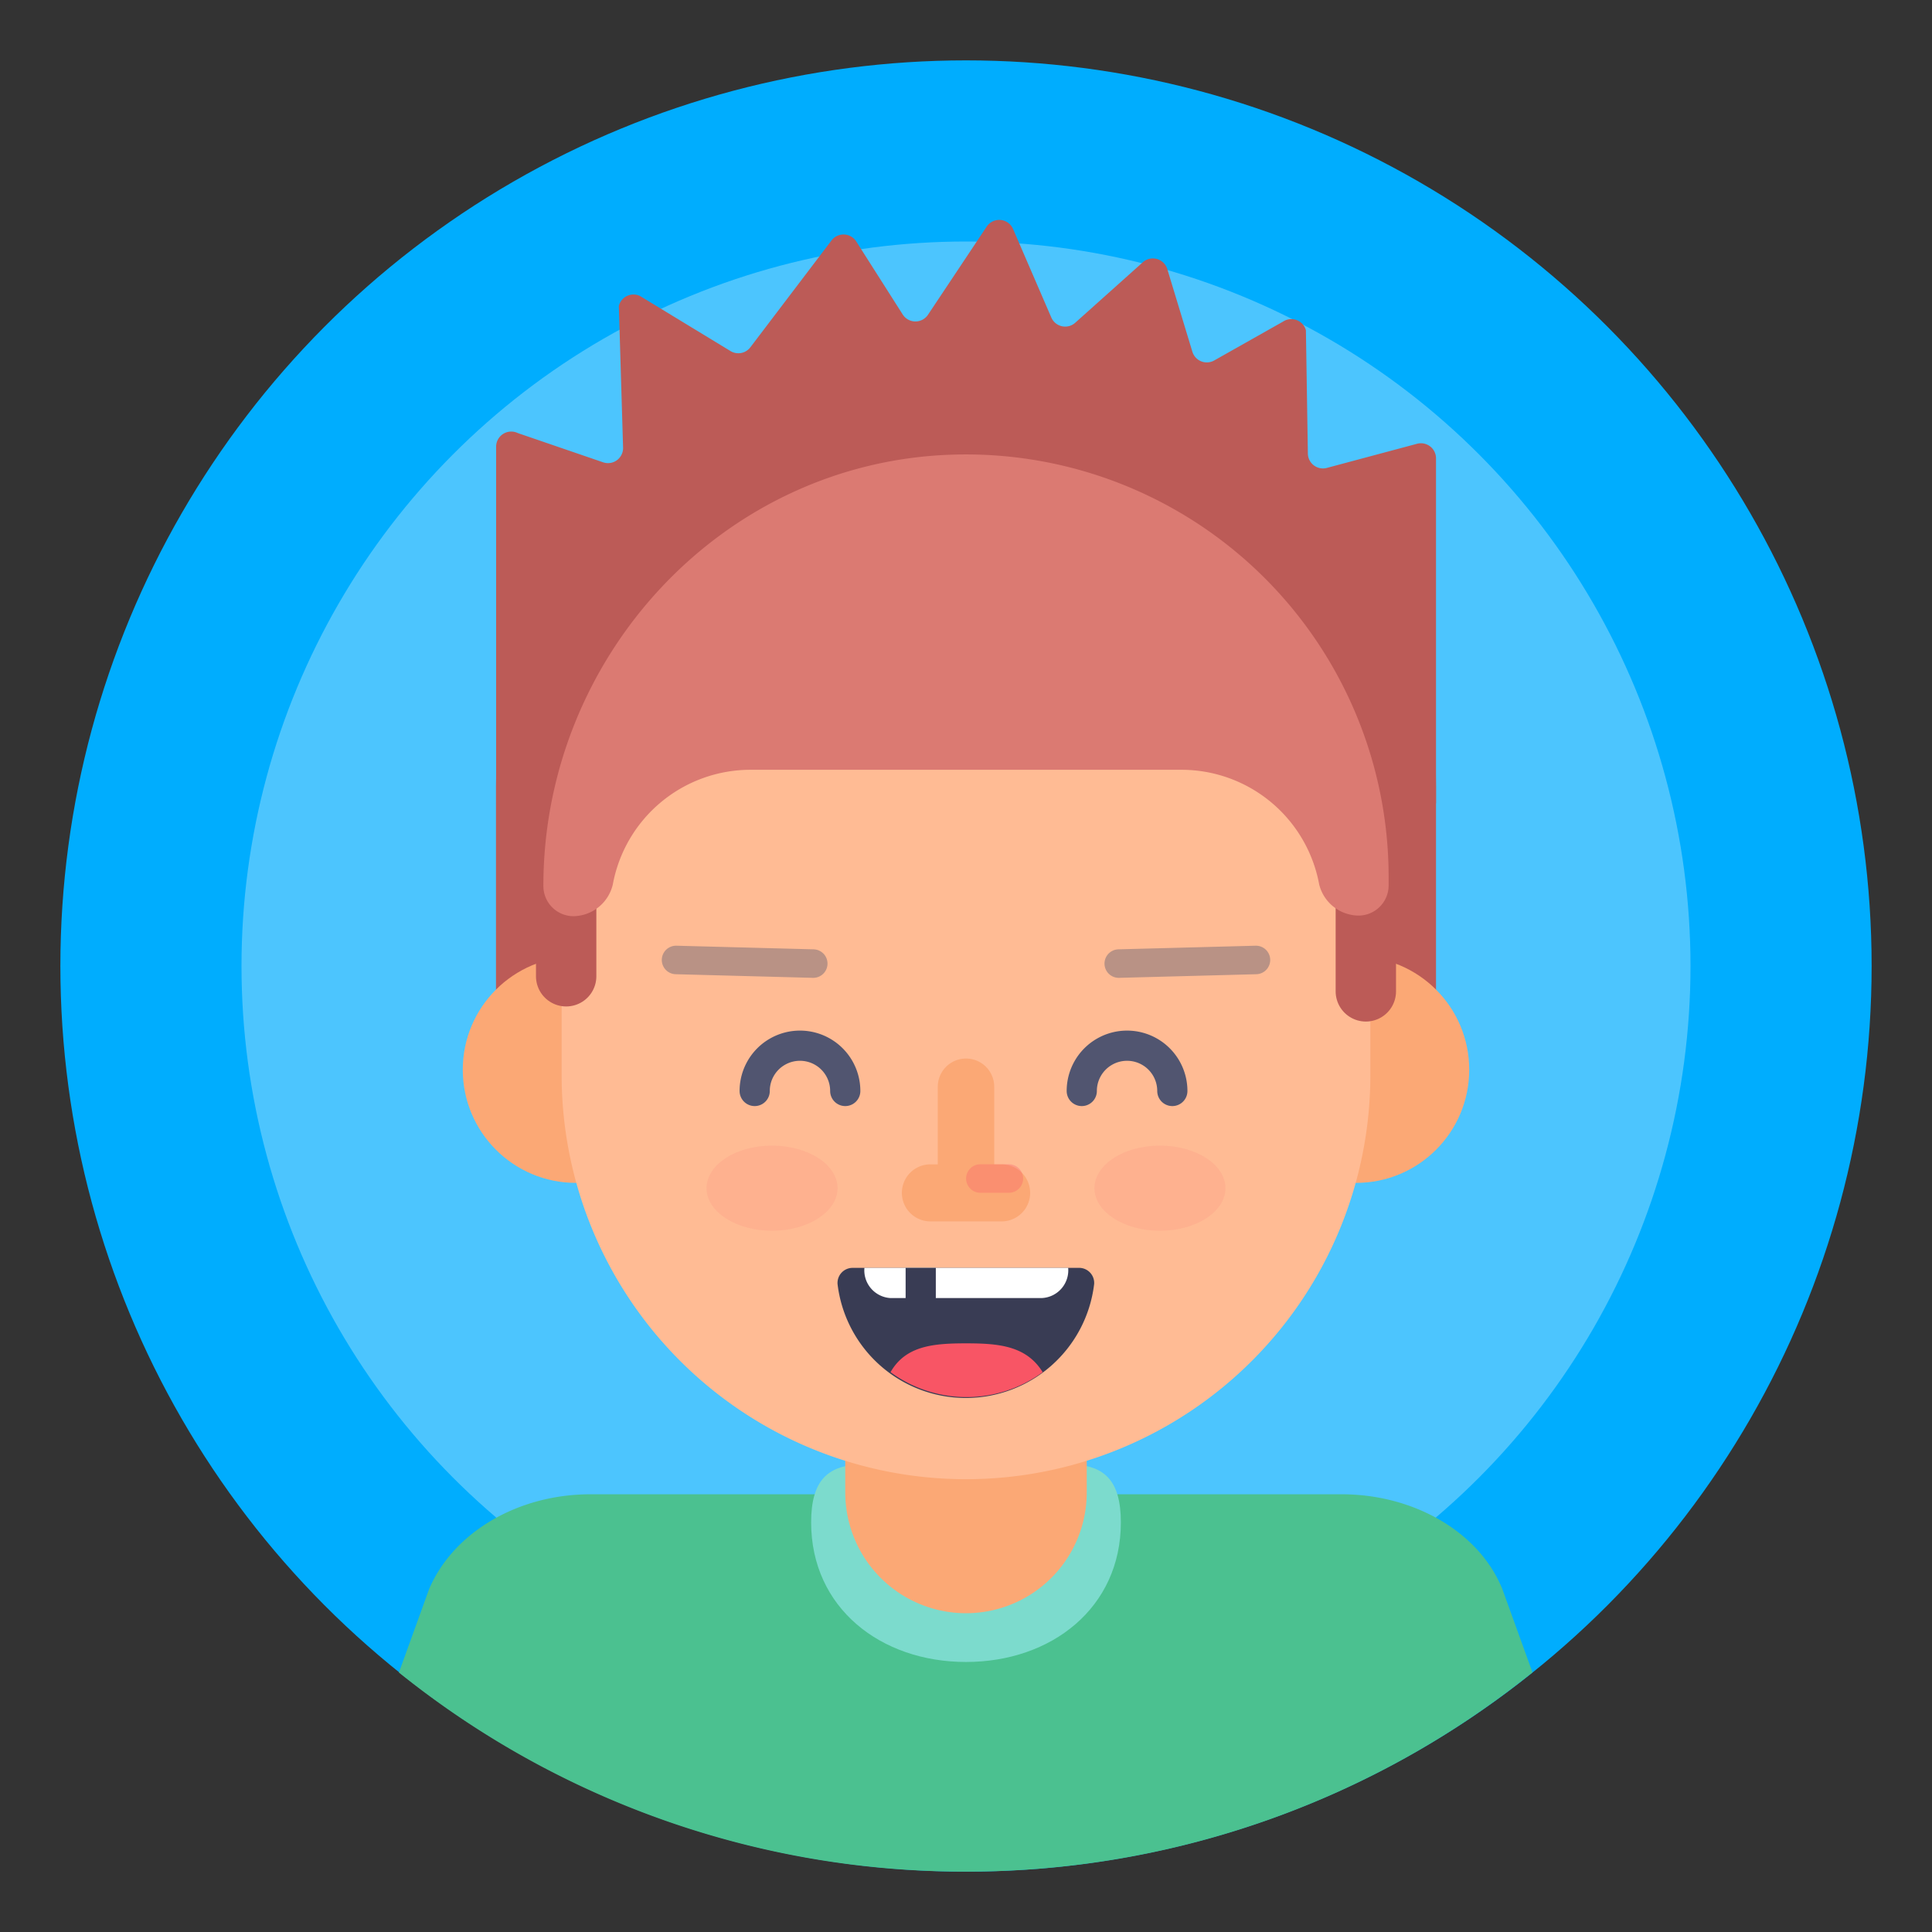
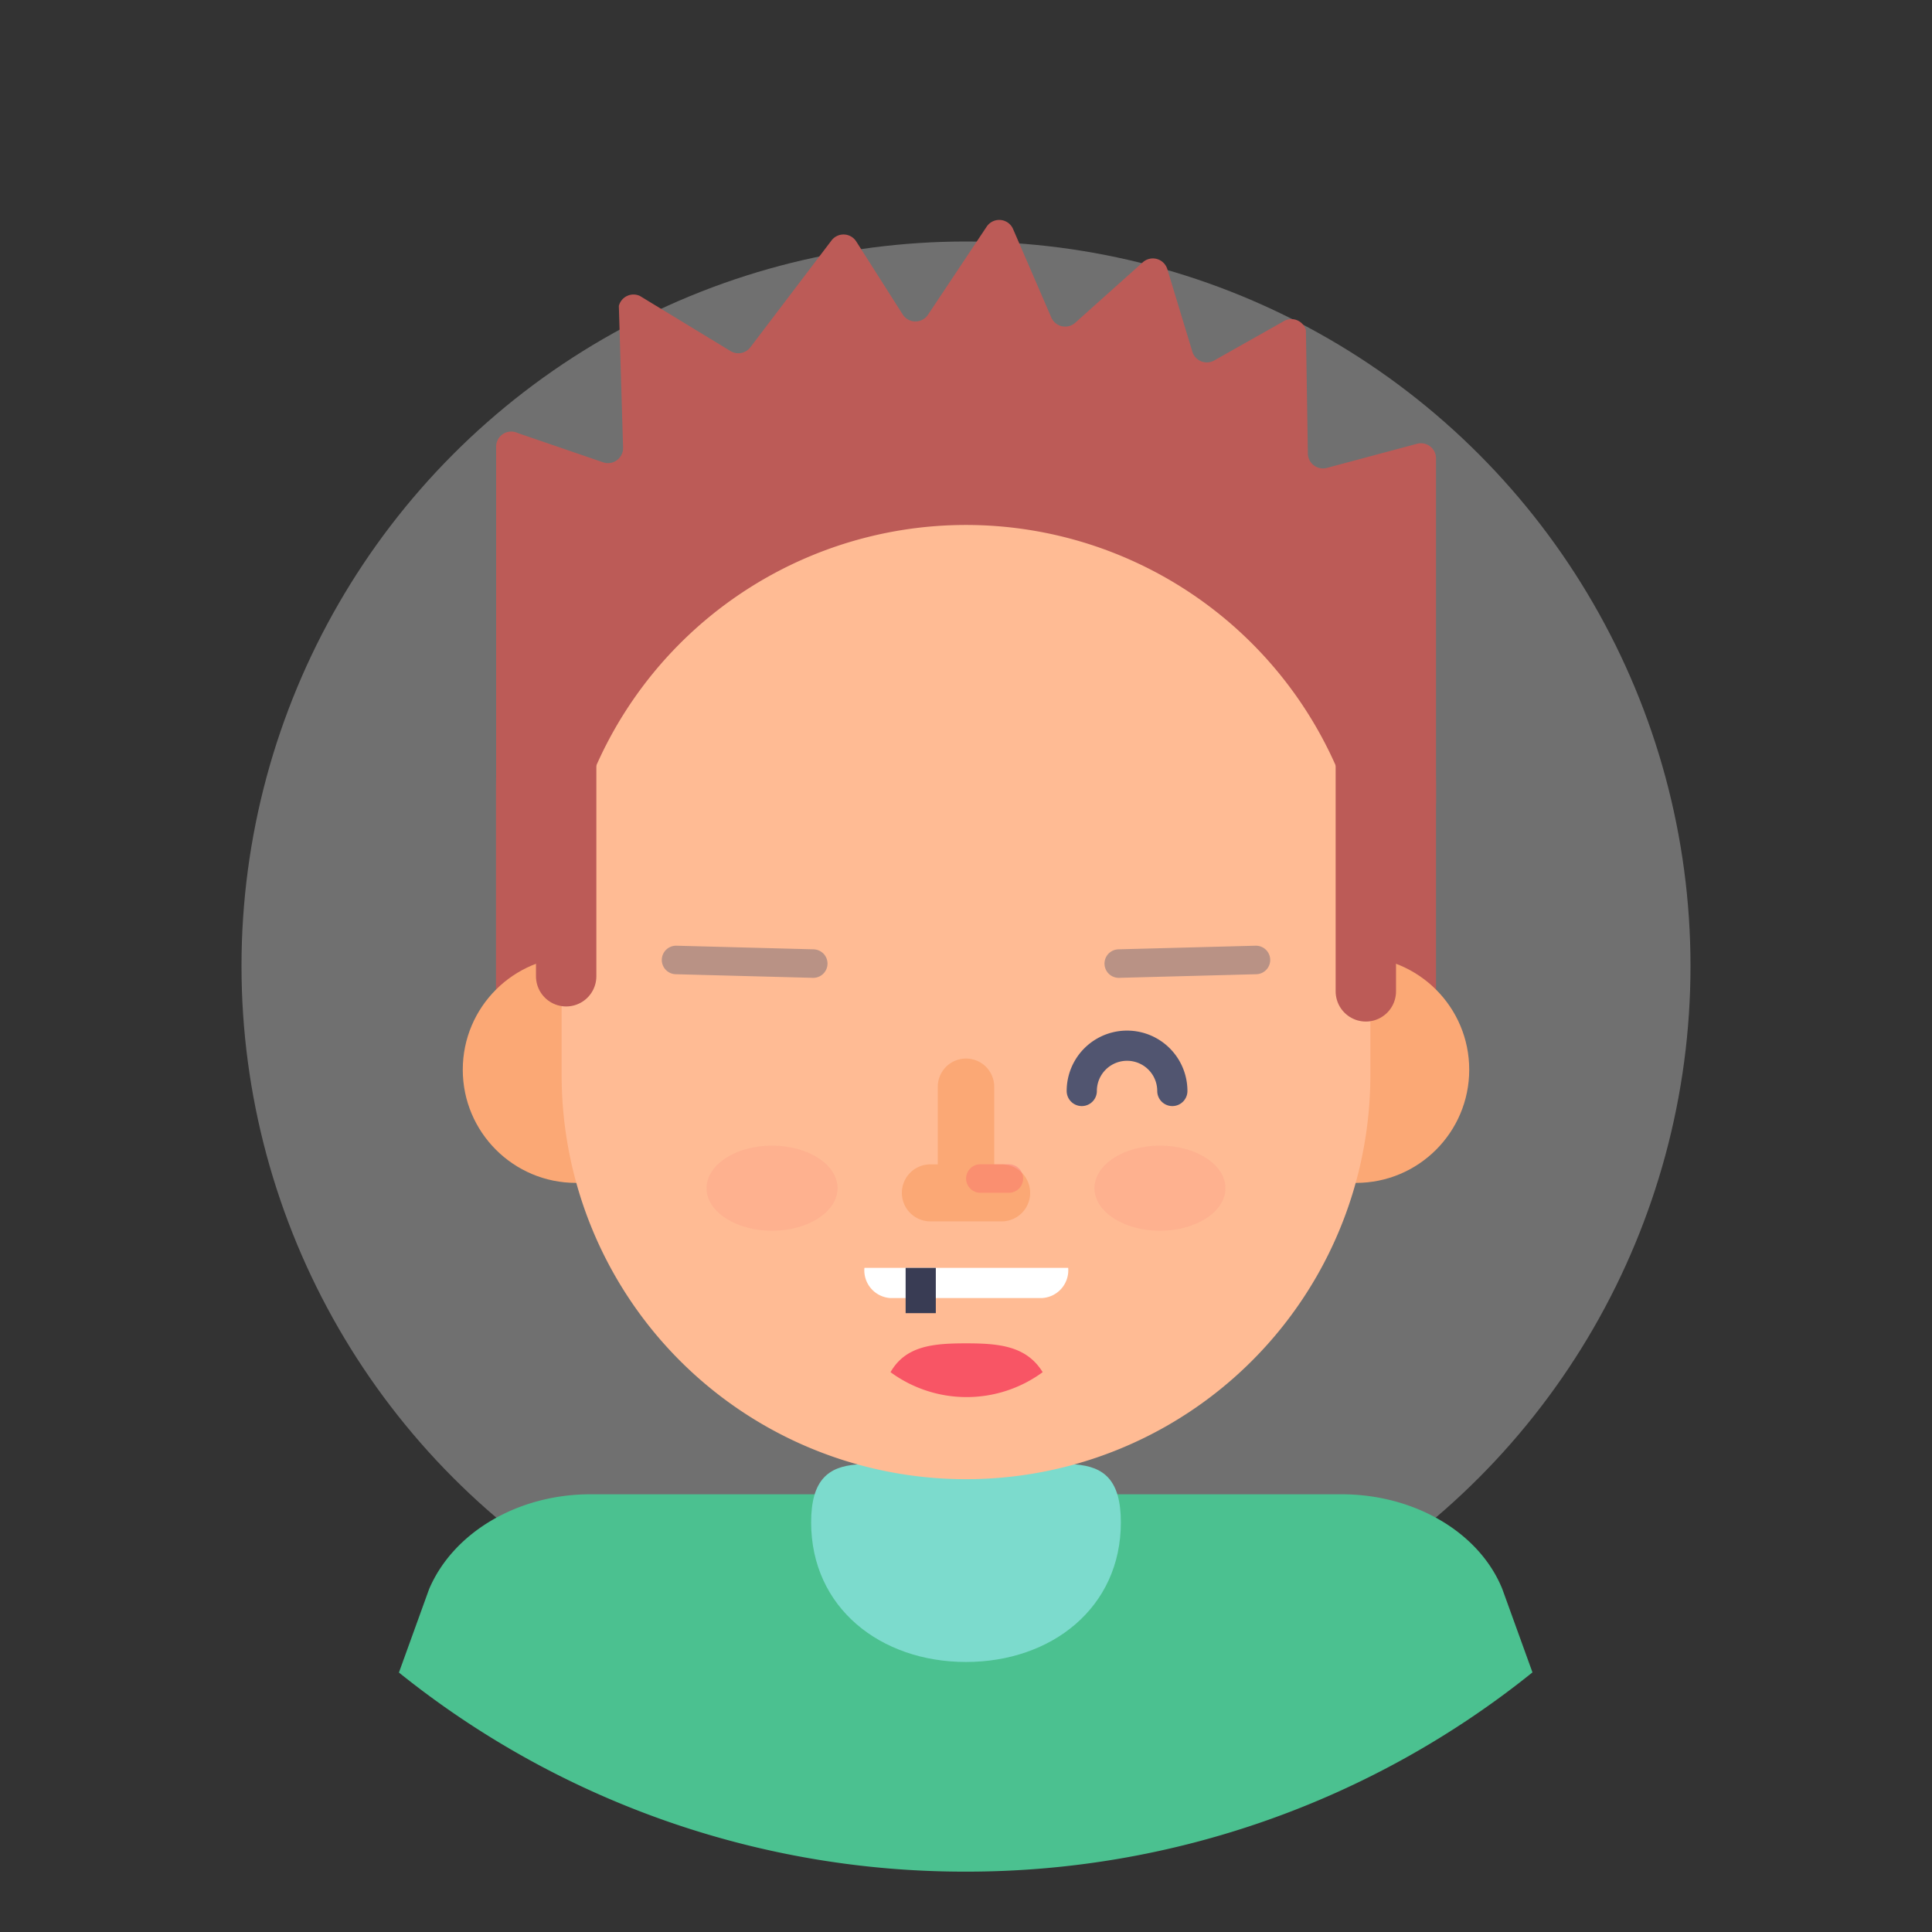
<svg xmlns="http://www.w3.org/2000/svg" data-name="Layer 1" id="Layer_1" viewBox="0 0 128 128">
  <rect x="0" y="0" width="128" height="128" fill="#333333" stroke="none" />
  <defs>
    <style>.cls-1{fill:#00adfe;}.cls-18,.cls-2{fill:#fff;}.cls-14,.cls-2{opacity:0.3;}.cls-3{fill:#bc5b57;}.cls-4{fill:#fba875;}.cls-5{fill:#4bc190;}.cls-6{fill:#7cdbcd;}.cls-11,.cls-12,.cls-13,.cls-14,.cls-19,.cls-7,.cls-9{fill:none;stroke-linecap:round;}.cls-12,.cls-13,.cls-7{stroke:#fba875;stroke-miterlimit:10;}.cls-7{stroke-width:16px;}.cls-8{fill:#ffbb94;}.cls-9{stroke:#bc5b57;stroke-width:4px;}.cls-11,.cls-14,.cls-19,.cls-9{stroke-linejoin:round;}.cls-10{fill:#db7a72;}.cls-11,.cls-19{stroke:#515570;}.cls-11,.cls-14{stroke-width:1.89px;}.cls-11{opacity:0.4;}.cls-12{stroke-width:3.74px;}.cls-13{stroke-width:3.78px;}.cls-14{stroke:#f85565;}.cls-15,.cls-17{fill:#f85565;}.cls-15{opacity:0.1;}.cls-16{fill:#393c54;}.cls-19{stroke-width:2px;}</style>
  </defs>
  <title />
-   <circle class="cls-1" cx="64" cy="64" r="60" />
  <circle class="cls-2" cx="64" cy="64" r="48" />
  <path class="cls-3" d="M32.86,66.94V52.14C32.86,34.94,46.8,28,64,28s31.14,6.94,31.14,24.14v14.8Z" />
  <circle class="cls-4" cx="89.84" cy="70.87" r="7.5" />
  <path class="cls-5" d="M64,124a59.75,59.75,0,0,0,37.53-13.2l-2-5.53C98,101.5,93.68,99,88.89,99H39.11c-4.79,0-9.07,2.51-10.68,6.28l-2,5.53A59.75,59.75,0,0,0,64,124Z" />
  <path class="cls-6" d="M74.26,100.86c0,5.66-4.6,9.25-10.26,9.25s-10.26-3.59-10.26-9.25,4.6-3.42,10.26-3.42S74.26,95.19,74.26,100.86Z" />
-   <line class="cls-7" x1="64" x2="64" y1="88.88" y2="98.88" />
  <path class="cls-3" d="M93.85,29.41,87.91,31a1,1,0,0,1-1.26-.95l-.13-8.17A1,1,0,0,0,85,21.31l-4.57,2.58A1,1,0,0,1,79,23.31l-1.66-5.47a1,1,0,0,0-1.63-.46l-4.47,4a1,1,0,0,1-1.59-.35L67.13,15.2A1,1,0,0,0,65.38,15l-3.89,5.84a1,1,0,0,1-1.68,0L56.73,16a1,1,0,0,0-1.64-.07L49.72,23a1,1,0,0,1-1.32.26l-6-3.65a1,1,0,0,0-1.4.66l.28,9.36a1,1,0,0,1-1.32,1L34.3,28.69a1,1,0,0,0-1.43.9V53.22H95.14V30.36A1,1,0,0,0,93.85,29.41Z" />
  <circle class="cls-4" cx="38.16" cy="70.87" r="7.5" />
  <path class="cls-8" d="M64,98A26.78,26.78,0,0,1,37.21,71.19V61.57a26.79,26.79,0,0,1,53.58,0v9.62A26.78,26.78,0,0,1,64,98Z" />
  <line class="cls-9" x1="37.51" x2="37.51" y1="64.68" y2="45.76" />
  <line class="cls-9" x1="90.49" x2="90.49" y1="65.68" y2="45.81" />
-   <path class="cls-10" d="M63.15,30.12C47.92,30.57,36,43.47,36,58.7a2,2,0,0,0,2,2h0A2.72,2.72,0,0,0,40.6,58.6h0A9.28,9.28,0,0,1,49.73,51H78.27a9.28,9.28,0,0,1,9.13,7.6h0A2.72,2.72,0,0,0,90,60.66h0a2,2,0,0,0,2-2v-.6A28,28,0,0,0,63.15,30.12Z" />
  <line class="cls-11" x1="74.12" x2="83.21" y1="63.84" y2="63.6" />
  <line class="cls-11" x1="53.88" x2="44.79" y1="63.84" y2="63.6" />
  <line class="cls-12" x1="64" x2="64" y1="72" y2="78" />
  <line class="cls-13" x1="66.36" x2="61.64" y1="79.03" y2="79.03" />
  <line class="cls-14" x1="64.95" x2="66.84" y1="78.08" y2="78.08" />
  <ellipse class="cls-15" cx="51.15" cy="78.72" rx="4.34" ry="2.82" />
  <ellipse class="cls-15" cx="76.85" cy="78.72" rx="4.34" ry="2.82" />
-   <path class="cls-16" d="M71.55,84a1,1,0,0,1,.94,1.07,8.56,8.56,0,0,1-17,0A1,1,0,0,1,56.45,84Z" />
  <path class="cls-17" d="M59,90.91a8.52,8.52,0,0,0,10.08,0C68,89.16,66.17,89,64,89S60,89.16,59,90.91Z" />
  <path class="cls-18" d="M69,86H59a1.84,1.84,0,0,1-1.73-2H70.77A1.84,1.84,0,0,1,69,86Z" />
  <rect class="cls-16" height="3" width="2" x="60" y="84" />
  <path class="cls-19" d="M71.67,72.28a3,3,0,0,1,6,0" />
-   <path class="cls-19" d="M56,72.28a3,3,0,0,0-6,0" />
</svg>